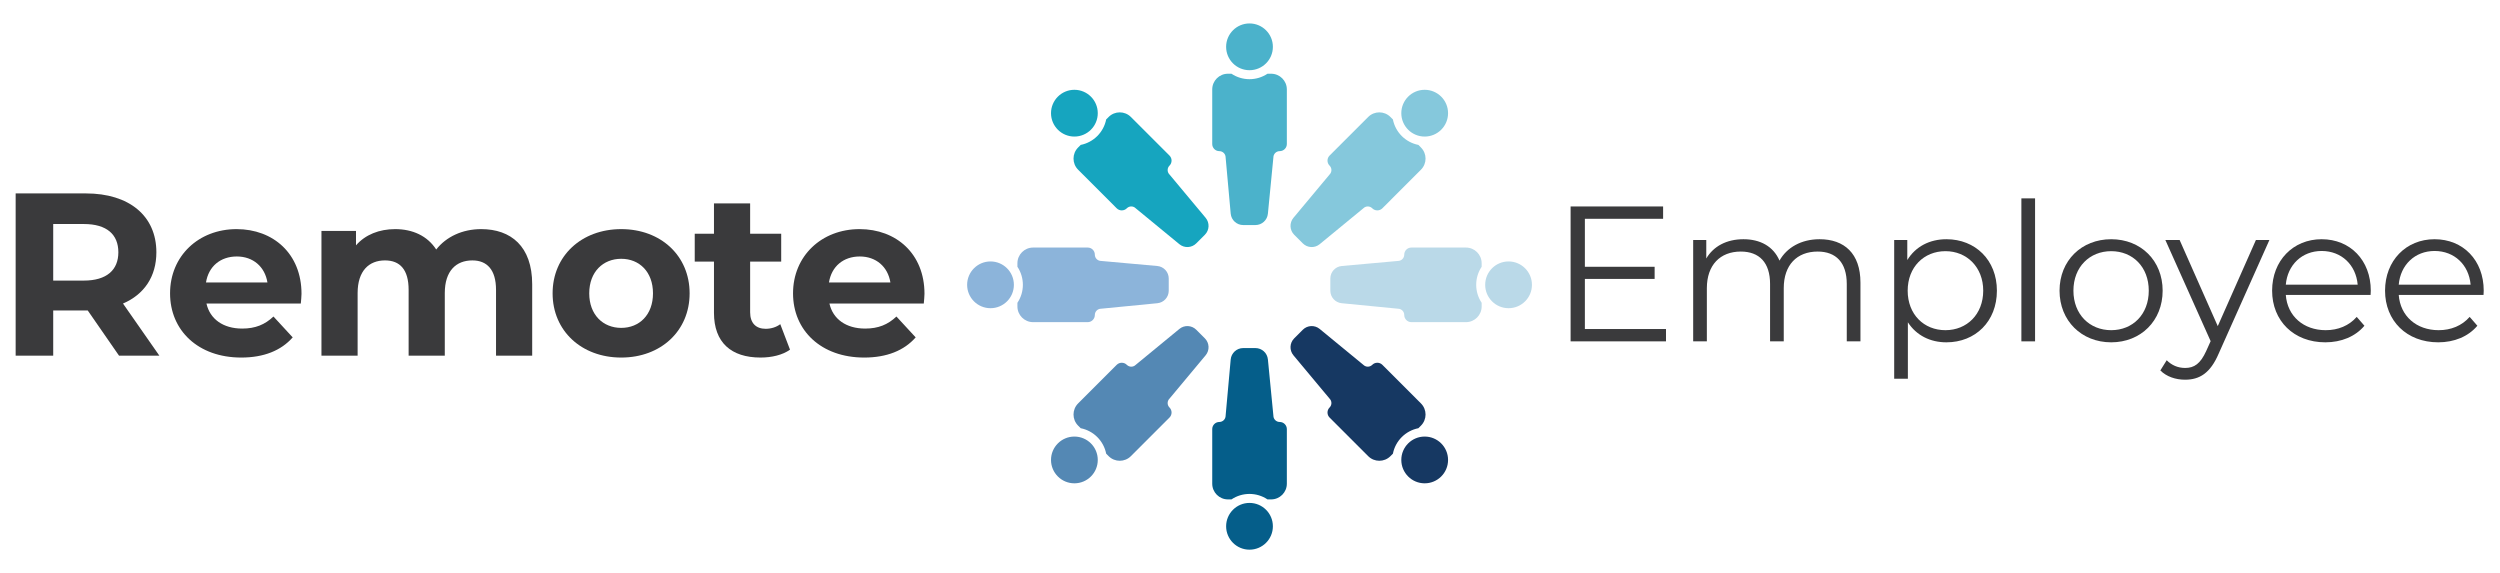
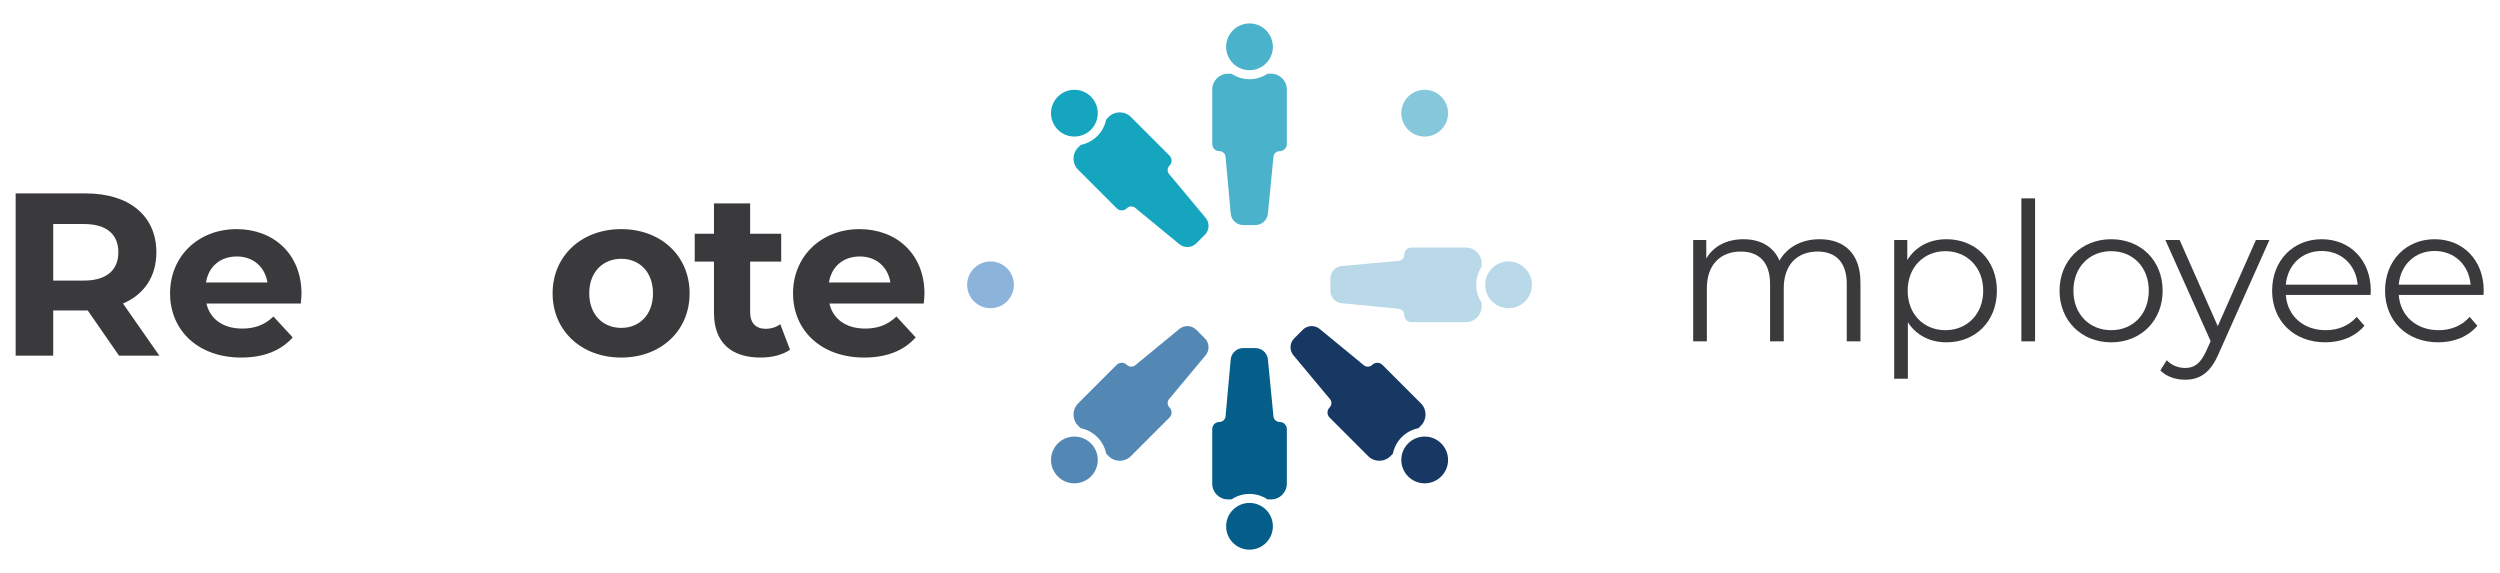
<svg xmlns="http://www.w3.org/2000/svg" xmlns:ns1="http://sodipodi.sourceforge.net/DTD/sodipodi-0.dtd" xmlns:ns2="http://www.inkscape.org/namespaces/inkscape" version="1.1" id="svg2" width="1440" height="330.037" viewBox="0 0 1440 330.037" ns1:docname="Remote Employee Logo.ai">
  <defs id="defs6">
    <clipPath clipPathUnits="userSpaceOnUse" id="clipPath16">
      <path d="M 0,247.528 H 1080 V 0 H 0 Z" id="path14" />
    </clipPath>
  </defs>
  <ns1:namedview id="namedview4" pagecolor="#ffffff" bordercolor="#000000" borderopacity="0.25" ns2:showpageshadow="2" ns2:pageopacity="0.0" ns2:pagecheckerboard="0" ns2:deskcolor="#d1d1d1" />
  <g id="g8" ns2:groupmode="layer" ns2:label="Remote Employee Logo" transform="matrix(1.333,0,0,-1.333,0,330.037)">
    <g id="g10">
      <g id="g12" clip-path="url(#clipPath16)">
        <g id="g18" transform="translate(36.216,150.789)">
          <path d="M 0,0 H -13.223 V -24.443 H 0 c 9.917,0 14.927,4.608 14.927,12.222 C 14.927,-4.508 9.917,0 0,0 M 15.227,-56.9 1.703,-37.365 H 0.902 -13.223 V -56.9 H -29.452 V 13.223 H 0.902 c 18.733,0 30.453,-9.716 30.453,-25.444 0,-10.518 -5.309,-18.232 -14.425,-22.14 L 32.657,-56.9 Z" style="fill:#3a3a3c;fill-opacity:1;fill-rule:nonzero;stroke:none" id="path20" />
        </g>
        <g id="g22" transform="translate(89.012,125.545)">
          <path d="M 0,0 H 26.547 C 25.445,6.812 20.336,11.219 13.323,11.219 6.211,11.219 1.102,6.912 0,0 M 40.972,-9.116 H 0.2 c 1.503,-6.711 7.213,-10.819 15.427,-10.819 5.71,0 9.818,1.703 13.524,5.209 l 8.315,-9.015 c -5.009,-5.71 -12.522,-8.716 -22.239,-8.716 -18.633,0 -30.754,11.72 -30.754,27.749 0,16.128 12.321,27.748 28.75,27.748 15.828,0 28.049,-10.618 28.049,-27.948 0,-1.203 -0.2,-2.906 -0.3,-4.208" style="fill:#3a3a3c;fill-opacity:1;fill-rule:nonzero;stroke:none" id="path24" />
        </g>
        <g id="g26" transform="translate(229.964,124.744)">
-           <path d="m 0,0 v -30.854 h -15.627 v 28.45 c 0,8.715 -3.907,12.723 -10.218,12.723 -7.012,0 -11.921,-4.509 -11.921,-14.125 v -27.048 h -15.627 v 28.45 c 0,8.715 -3.707,12.723 -10.218,12.723 -6.913,0 -11.821,-4.509 -11.821,-14.125 v -27.048 h -15.627 v 53.895 h 14.926 V 16.83 c 4.007,4.608 10.017,7.012 16.929,7.012 7.513,0 13.925,-2.905 17.731,-8.815 4.308,5.509 11.32,8.815 19.434,8.815 C -9.216,23.842 0,16.429 0,0" style="fill:#3a3a3c;fill-opacity:1;fill-rule:nonzero;stroke:none" id="path28" />
-         </g>
+           </g>
        <g id="g30" transform="translate(282.162,120.837)">
          <path d="m 0,0 c 0,9.316 -5.91,14.925 -13.724,14.925 -7.814,0 -13.824,-5.609 -13.824,-14.925 0,-9.317 6.01,-14.927 13.824,-14.927 C -5.91,-14.927 0,-9.317 0,0 m -43.376,0 c 0,16.228 12.522,27.748 29.652,27.748 17.13,0 29.552,-11.52 29.552,-27.748 0,-16.229 -12.422,-27.749 -29.552,-27.749 -17.13,0 -29.652,11.52 -29.652,27.749" style="fill:#3a3a3c;fill-opacity:1;fill-rule:nonzero;stroke:none" id="path32" />
        </g>
        <g id="g34" transform="translate(341.37,96.495)">
          <path d="m 0,0 c -3.206,-2.304 -7.914,-3.407 -12.722,-3.407 -12.723,0 -20.136,6.512 -20.136,19.334 v 22.14 h -8.314 v 12.021 h 8.314 V 63.211 H -17.23 V 50.088 H -3.807 V 38.067 H -17.23 V 16.128 c 0,-4.608 2.504,-7.113 6.711,-7.113 2.304,0 4.609,0.702 6.311,2.004 z" style="fill:#3a3a3c;fill-opacity:1;fill-rule:nonzero;stroke:none" id="path36" />
        </g>
        <g id="g38" transform="translate(358.203,125.545)">
          <path d="M 0,0 H 26.547 C 25.445,6.812 20.336,11.219 13.323,11.219 6.211,11.219 1.102,6.912 0,0 M 40.972,-9.116 H 0.2 c 1.503,-6.711 7.213,-10.819 15.427,-10.819 5.711,0 9.818,1.703 13.524,5.209 l 8.315,-9.015 c -5.009,-5.71 -12.522,-8.716 -22.239,-8.716 -18.633,0 -30.754,11.72 -30.754,27.749 0,16.128 12.321,27.748 28.75,27.748 15.828,0 28.049,-10.618 28.049,-27.948 0,-1.203 -0.2,-2.906 -0.3,-4.208" style="fill:#3a3a3c;fill-opacity:1;fill-rule:nonzero;stroke:none" id="path40" />
        </g>
        <g id="g42" transform="translate(719.891,105.416)">
-           <path d="m 0,0 v -5.329 h -41.22 v 58.29 h 39.971 v -5.33 H -35.058 V 26.897 H -4.913 V 21.651 H -35.058 V 0 Z" style="fill:#3a3a3c;fill-opacity:1;fill-rule:nonzero;stroke:none" id="path44" />
-         </g>
+           </g>
        <g id="g46" transform="translate(803.915,125.484)">
          <path d="m 0,0 v -25.398 h -5.912 v 24.815 c 0,9.244 -4.664,13.99 -12.574,13.99 -8.994,0 -14.656,-5.829 -14.656,-15.821 v -22.984 h -5.913 v 24.815 c 0,9.244 -4.663,13.99 -12.657,13.99 -8.91,0 -14.656,-5.829 -14.656,-15.821 v -22.984 h -5.912 v 43.801 h 5.663 v -7.994 c 3.081,5.246 8.743,8.328 16.071,8.328 7.244,0 12.907,-3.082 15.572,-9.244 3.164,5.662 9.409,9.244 17.32,9.244 C -6.995,18.737 0,12.574 0,0" style="fill:#3a3a3c;fill-opacity:1;fill-rule:nonzero;stroke:none" id="path48" />
        </g>
        <g id="g50" transform="translate(856.965,121.987)">
          <path d="m 0,0 c 0,10.159 -7.078,17.071 -16.321,17.071 -9.327,0 -16.321,-6.912 -16.321,-17.071 0,-10.242 6.994,-17.071 16.321,-17.071 C -7.078,-17.071 0,-10.242 0,0 m 5.912,0 c 0,-13.324 -9.326,-22.317 -21.817,-22.317 -6.995,0 -12.99,2.998 -16.654,8.66 v -24.398 h -5.912 v 59.956 h 5.662 V 13.24 c 3.581,5.829 9.66,8.994 16.904,8.994 C -3.414,22.234 5.912,13.24 5.912,0" style="fill:#3a3a3c;fill-opacity:1;fill-rule:nonzero;stroke:none" id="path52" />
        </g>
        <path d="m 873.456,161.874 h 5.912 v -61.787 h -5.912 z" style="fill:#3a3a3c;fill-opacity:1;fill-rule:nonzero;stroke:none" id="path54" />
        <g id="g56" transform="translate(928.5,121.987)">
          <path d="m 0,0 c 0,10.242 -6.911,17.071 -16.238,17.071 -9.326,0 -16.321,-6.829 -16.321,-17.071 0,-10.242 6.995,-17.071 16.321,-17.071 C -6.911,-17.071 0,-10.242 0,0 m -38.555,0 c 0,12.99 9.493,22.234 22.317,22.234 12.824,0 22.234,-9.244 22.234,-22.234 0,-12.991 -9.41,-22.317 -22.234,-22.317 -12.824,0 -22.317,9.326 -22.317,22.317" style="fill:#3a3a3c;fill-opacity:1;fill-rule:nonzero;stroke:none" id="path58" />
        </g>
        <g id="g60" transform="translate(980.632,143.888)">
          <path d="m 0,0 -21.901,-49.047 c -3.663,-8.577 -8.327,-11.325 -14.572,-11.325 -4.081,0 -7.994,1.332 -10.659,3.996 l 2.748,4.415 c 2.165,-2.166 4.83,-3.332 7.994,-3.332 3.914,0 6.579,1.832 9.077,7.328 l 1.915,4.247 L -44.967,0 h 6.162 L -22.317,-37.223 -5.829,0 Z" style="fill:#3a3a3c;fill-opacity:1;fill-rule:nonzero;stroke:none" id="path62" />
        </g>
        <g id="g64" transform="translate(987.713,124.568)">
          <path d="M 0,0 H 31.061 C 30.311,8.578 24.066,14.573 15.489,14.573 6.995,14.573 0.75,8.578 0,0 M 36.64,-4.413 H 0 c 0.666,-9.16 7.661,-15.239 17.237,-15.239 5.33,0 10.076,1.916 13.407,5.746 l 3.331,-3.83 c -3.914,-4.663 -9.993,-7.162 -16.904,-7.162 -13.657,0 -22.983,9.326 -22.983,22.317 0,12.99 9.076,22.234 21.401,22.234 12.324,0 21.234,-9.077 21.234,-22.234 0,-0.5 -0.083,-1.166 -0.083,-1.832" style="fill:#3a3a3c;fill-opacity:1;fill-rule:nonzero;stroke:none" id="path66" />
        </g>
        <g id="g68" transform="translate(1036.513,124.568)">
          <path d="M 0,0 H 31.061 C 30.311,8.578 24.066,14.573 15.489,14.573 6.995,14.573 0.75,8.578 0,0 M 36.64,-4.413 H 0 c 0.666,-9.16 7.661,-15.239 17.238,-15.239 5.329,0 10.075,1.916 13.406,5.746 l 3.331,-3.83 c -3.914,-4.663 -9.993,-7.162 -16.904,-7.162 -13.657,0 -22.983,9.326 -22.983,22.317 0,12.99 9.076,22.234 21.401,22.234 12.324,0 21.234,-9.077 21.234,-22.234 0,-0.5 -0.083,-1.166 -0.083,-1.832" style="fill:#3a3a3c;fill-opacity:1;fill-rule:nonzero;stroke:none" id="path70" />
        </g>
        <g id="g72" transform="translate(539.921,237.459)">
          <path d="m 0,0 c 5.579,0 10.102,-4.523 10.102,-10.102 0,-5.58 -4.523,-10.103 -10.102,-10.103 -5.579,0 -10.102,4.523 -10.102,10.103 C -10.102,-4.523 -5.579,0 0,0" style="fill:#4bb2cb;fill-opacity:1;fill-rule:nonzero;stroke:none" id="path74" />
        </g>
        <g id="g76" transform="translate(549.263,215.731)">
          <path d="m 0,0 h -1.567 c -4.714,-3.147 -10.858,-3.147 -15.572,0 h -1.516 c -3.749,0.001 -6.789,-3.036 -6.792,-6.785 v -23.603 c 10e-4,-1.693 1.374,-3.066 3.067,-3.065 h 0.005 c 1.499,-0.004 2.712,-1.221 2.712,-2.72 l 2.192,-24.277 c 0.251,-2.798 2.597,-4.941 5.406,-4.94 h 5.269 c 2.794,0 5.131,2.122 5.4,4.903 l 2.372,24.316 c 0.002,1.502 1.219,2.718 2.72,2.72 1.709,-10e-4 3.096,1.382 3.098,3.091 v 0.007 23.568 C 6.791,-3.035 3.75,0.002 0,0 Z" style="fill:#4bb2cb;fill-opacity:1;fill-rule:nonzero;stroke:none" id="path78" />
        </g>
        <g id="g80" transform="translate(615.617,208.786)">
          <path d="m 0,0 c 5.579,0 10.102,-4.523 10.102,-10.102 0,-5.58 -4.523,-10.103 -10.102,-10.103 -5.579,0 -10.102,4.523 -10.102,10.103 C -10.102,-4.523 -5.579,0 0,0" style="fill:#85c8dc;fill-opacity:1;fill-rule:nonzero;stroke:none" id="path82" />
        </g>
        <g id="g84" transform="translate(614.004,183.858)">
-           <path d="m 0,0 -1.108,1.114 c -5.562,1.1 -9.912,5.447 -11.015,11.009 l -1.07,1.07 c -2.651,2.649 -6.947,2.649 -9.598,0 L -39.483,-3.493 c -1.197,-1.201 -1.197,-3.144 0,-4.345 1.06,-1.055 1.064,-2.77 0.009,-3.831 -0.003,-0.003 -0.006,-0.005 -0.009,-0.008 L -55.099,-30.39 c -1.802,-2.157 -1.66,-5.332 0.327,-7.32 l 3.72,-3.719 c 1.974,-1.981 5.13,-2.136 7.289,-0.359 l 18.876,15.515 c 1.055,1.06 2.77,1.064 3.83,0.009 0.003,-0.003 0.006,-0.006 0.009,-0.009 1.21,-1.21 3.172,-1.21 4.382,0 L 0,-9.6 c 2.651,2.651 2.651,6.949 0,9.6" style="fill:#85c8dc;fill-opacity:1;fill-rule:nonzero;stroke:none" id="path86" />
-         </g>
+           </g>
        <g id="g88" transform="translate(651.863,134.619)">
          <path d="m 0,0 c 5.579,0 10.102,-4.523 10.102,-10.102 0,-5.58 -4.523,-10.103 -10.102,-10.103 -5.579,0 -10.102,4.523 -10.102,10.103 C -10.102,-4.523 -5.579,0 0,0" style="fill:#bad9e8;fill-opacity:1;fill-rule:nonzero;stroke:none" id="path90" />
        </g>
        <g id="g92" transform="translate(640.238,115.177)">
          <path d="m 0,0 v 1.567 c -3.147,4.714 -3.147,10.859 0,15.572 v 1.517 c -0.002,3.746 -3.038,6.783 -6.785,6.785 h -23.603 c -1.693,0 -3.065,-1.372 -3.065,-3.065 v -0.001 c -0.002,-1.501 -1.219,-2.718 -2.72,-2.72 L -60.449,17.471 C -63.25,17.218 -65.393,14.87 -65.39,12.058 V 6.796 c 0,-2.795 2.121,-5.134 4.903,-5.407 l 24.314,-2.372 c 1.499,0 2.716,-1.214 2.72,-2.713 -0.003,-1.709 1.38,-3.096 3.088,-3.098 h 0.002 23.577 c 3.749,0.002 6.788,3.043 6.786,6.792 z" style="fill:#bad9e8;fill-opacity:1;fill-rule:nonzero;stroke:none" id="path94" />
        </g>
        <g id="g96" transform="translate(464.253,208.786)">
          <path d="m 0,0 c 5.579,0 10.102,-4.523 10.102,-10.102 0,-5.58 -4.523,-10.103 -10.102,-10.103 -5.579,0 -10.102,4.523 -10.102,10.103 C -10.102,-4.523 -5.579,0 0,0" style="fill:#16a5bf;fill-opacity:1;fill-rule:nonzero;stroke:none" id="path98" />
        </g>
        <g id="g100" transform="translate(465.866,183.858)">
          <path d="m 0,0 1.108,1.114 c 5.559,1.105 9.906,5.45 11.014,11.009 l 1.07,1.07 c 2.651,2.649 6.948,2.649 9.599,0 L 39.483,-3.493 c 1.197,-1.201 1.197,-3.144 0,-4.345 -1.061,-1.055 -1.064,-2.77 -0.009,-3.83 0.003,-0.003 0.006,-0.006 0.009,-0.009 l 15.615,-18.712 c 1.802,-2.157 1.66,-5.333 -0.327,-7.32 l -3.72,-3.72 c -1.976,-1.981 -5.133,-2.136 -7.294,-0.359 l -18.87,15.516 c -1.056,1.061 -2.77,1.065 -3.831,0.01 -0.003,-0.003 -0.006,-0.006 -0.009,-0.01 -1.21,-1.209 -3.172,-1.209 -4.382,0 L 0,-9.6 c -2.651,2.651 -2.651,6.949 0,9.6" style="fill:#16a5bf;fill-opacity:1;fill-rule:nonzero;stroke:none" id="path102" />
        </g>
        <g id="g104" transform="translate(539.921,30.274)">
          <path d="m 0,0 c 5.579,0 10.102,-4.523 10.102,-10.102 0,-5.58 -4.523,-10.103 -10.102,-10.103 -5.579,0 -10.102,4.523 -10.102,10.103 C -10.102,-4.523 -5.579,0 0,0" style="fill:#055e8a;fill-opacity:1;fill-rule:nonzero;stroke:none" id="path106" />
        </g>
        <g id="g108" transform="translate(549.263,31.793)">
          <path d="m 0,0 h -1.567 c -4.711,3.155 -10.861,3.155 -15.572,0 h -1.516 c -3.751,0 -6.791,3.04 -6.792,6.79 v 0.001 23.597 c -0.002,1.694 1.37,3.069 3.064,3.071 h 0.008 c 1.498,10e-4 2.712,1.215 2.712,2.713 l 2.192,24.283 c 0.253,2.797 2.598,4.939 5.406,4.94 h 5.269 c 2.794,0 5.131,-2.122 5.4,-4.903 l 2.373,-24.32 c 0.004,-1.499 1.22,-2.712 2.72,-2.712 1.709,0.002 3.096,-1.382 3.097,-3.091 V 30.362 6.791 C 6.794,3.04 3.754,0 0.004,0 Z" style="fill:#055e8a;fill-opacity:1;fill-rule:nonzero;stroke:none" id="path110" />
        </g>
        <g id="g112" transform="translate(615.617,58.947)">
          <path d="m 0,0 c 5.579,0 10.102,-4.523 10.102,-10.102 0,-5.58 -4.523,-10.103 -10.102,-10.103 -5.579,0 -10.102,4.523 -10.102,10.103 C -10.102,-4.523 -5.579,0 0,0" style="fill:#163862;fill-opacity:1;fill-rule:nonzero;stroke:none" id="path114" />
        </g>
        <g id="g116" transform="translate(614.004,63.666)">
          <path d="m 0,0 -1.108,-1.107 c -5.562,-1.1 -9.911,-5.447 -11.014,-11.008 l -1.07,-1.077 c -2.651,-2.649 -6.948,-2.649 -9.599,0 L -39.483,3.5 c -1.196,1.198 -1.196,3.138 0,4.336 1.06,1.056 1.064,2.771 0.009,3.831 -0.003,0.003 -0.006,0.006 -0.009,0.009 l -15.616,18.718 c -1.802,2.157 -1.66,5.333 0.327,7.32 l 3.72,3.72 c 1.975,1.979 5.131,2.131 7.289,0.352 l 18.876,-15.514 c 1.061,-1.058 2.778,-1.058 3.839,0 1.21,1.209 3.172,1.209 4.382,0 L 0.001,9.605 C 2.651,6.951 2.65,2.653 0,0" style="fill:#163862;fill-opacity:1;fill-rule:nonzero;stroke:none" id="path118" />
        </g>
        <g id="g120" transform="translate(464.253,58.947)">
          <path d="m 0,0 c 5.579,0 10.102,-4.523 10.102,-10.102 0,-5.58 -4.523,-10.103 -10.102,-10.103 -5.579,0 -10.102,4.523 -10.102,10.103 C -10.102,-4.523 -5.579,0 0,0" style="fill:#5488b4;fill-opacity:1;fill-rule:nonzero;stroke:none" id="path122" />
        </g>
        <g id="g124" transform="translate(465.866,63.666)">
          <path d="m 0,0 1.108,-1.108 c 5.559,-1.105 9.906,-5.449 11.014,-11.008 l 1.07,-1.076 c 2.651,-2.65 6.948,-2.65 9.599,0 L 39.483,3.5 c 1.196,1.198 1.196,3.138 0,4.336 -1.061,1.056 -1.064,2.771 -0.009,3.831 0.003,0.003 0.006,0.006 0.009,0.009 l 15.615,18.718 c 1.802,2.157 1.66,5.333 -0.327,7.32 l -3.72,3.72 c -1.978,1.979 -5.135,2.131 -7.294,0.352 L 24.887,26.272 c -1.061,-1.058 -2.778,-1.058 -3.839,0 -1.211,1.209 -3.172,1.209 -4.383,0 L -0.001,9.605 C -2.651,6.951 -2.65,2.653 0,0" style="fill:#5488b4;fill-opacity:1;fill-rule:nonzero;stroke:none" id="path126" />
        </g>
        <g id="g128" transform="translate(428.007,134.619)">
          <path d="m 0,0 c 5.579,0 10.102,-4.523 10.102,-10.102 0,-5.58 -4.523,-10.103 -10.102,-10.103 -5.579,0 -10.102,4.523 -10.102,10.103 C -10.102,-4.523 -5.579,0 0,0" style="fill:#8cb4da;fill-opacity:1;fill-rule:nonzero;stroke:none" id="path130" />
        </g>
        <g id="g132" transform="translate(439.633,115.177)">
-           <path d="m 0,0 v 1.567 c 3.147,4.714 3.147,10.858 0,15.572 v 1.517 c 0.002,3.746 3.038,6.783 6.785,6.785 h 23.603 c 1.693,0 3.065,-1.372 3.065,-3.065 v -0.001 c 0.002,-1.501 1.219,-2.718 2.72,-2.72 l 24.276,-2.184 c 2.8,-0.253 4.943,-2.601 4.94,-5.411 V 6.798 C 65.39,4.002 63.268,1.663 60.486,1.391 L 36.172,-0.982 c -1.5,0 -2.716,-1.213 -2.72,-2.713 0.002,-1.709 -1.382,-3.096 -3.091,-3.098 H 30.354 6.785 C 3.036,-6.79 -0.002,-3.749 0,0" style="fill:#8cb4da;fill-opacity:1;fill-rule:nonzero;stroke:none" id="path134" />
-         </g>
+           </g>
      </g>
    </g>
  </g>
</svg>